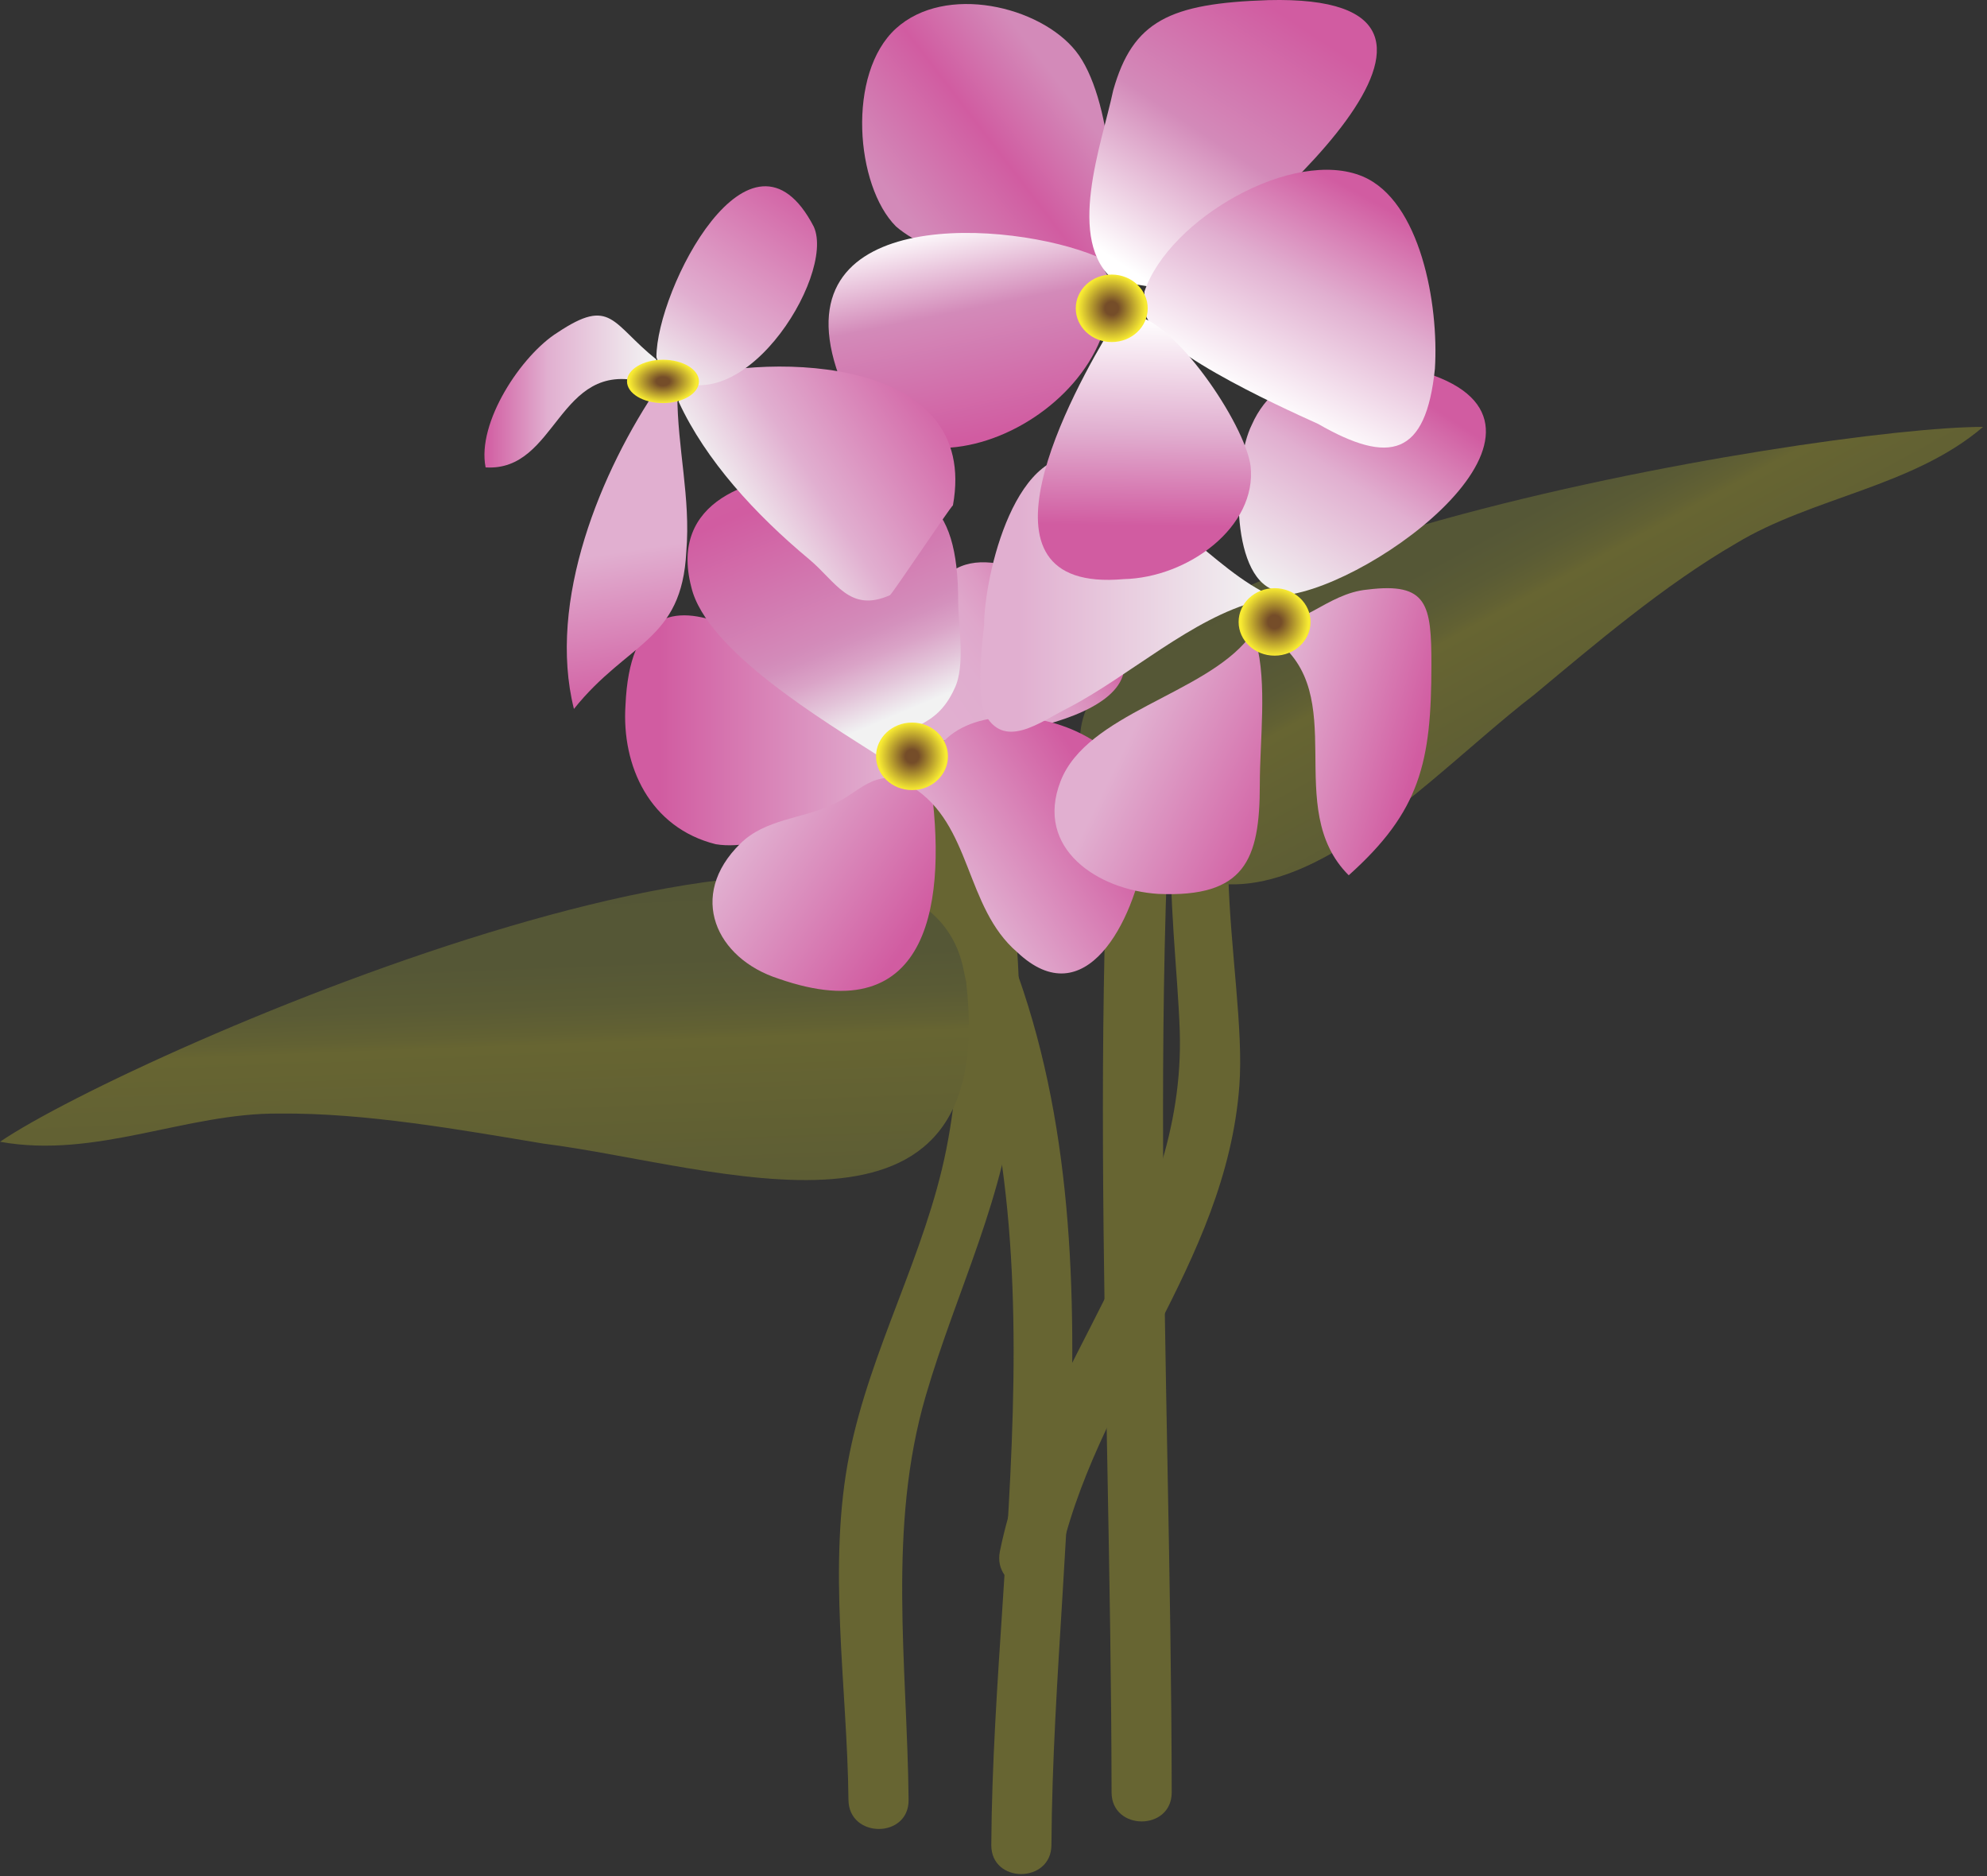
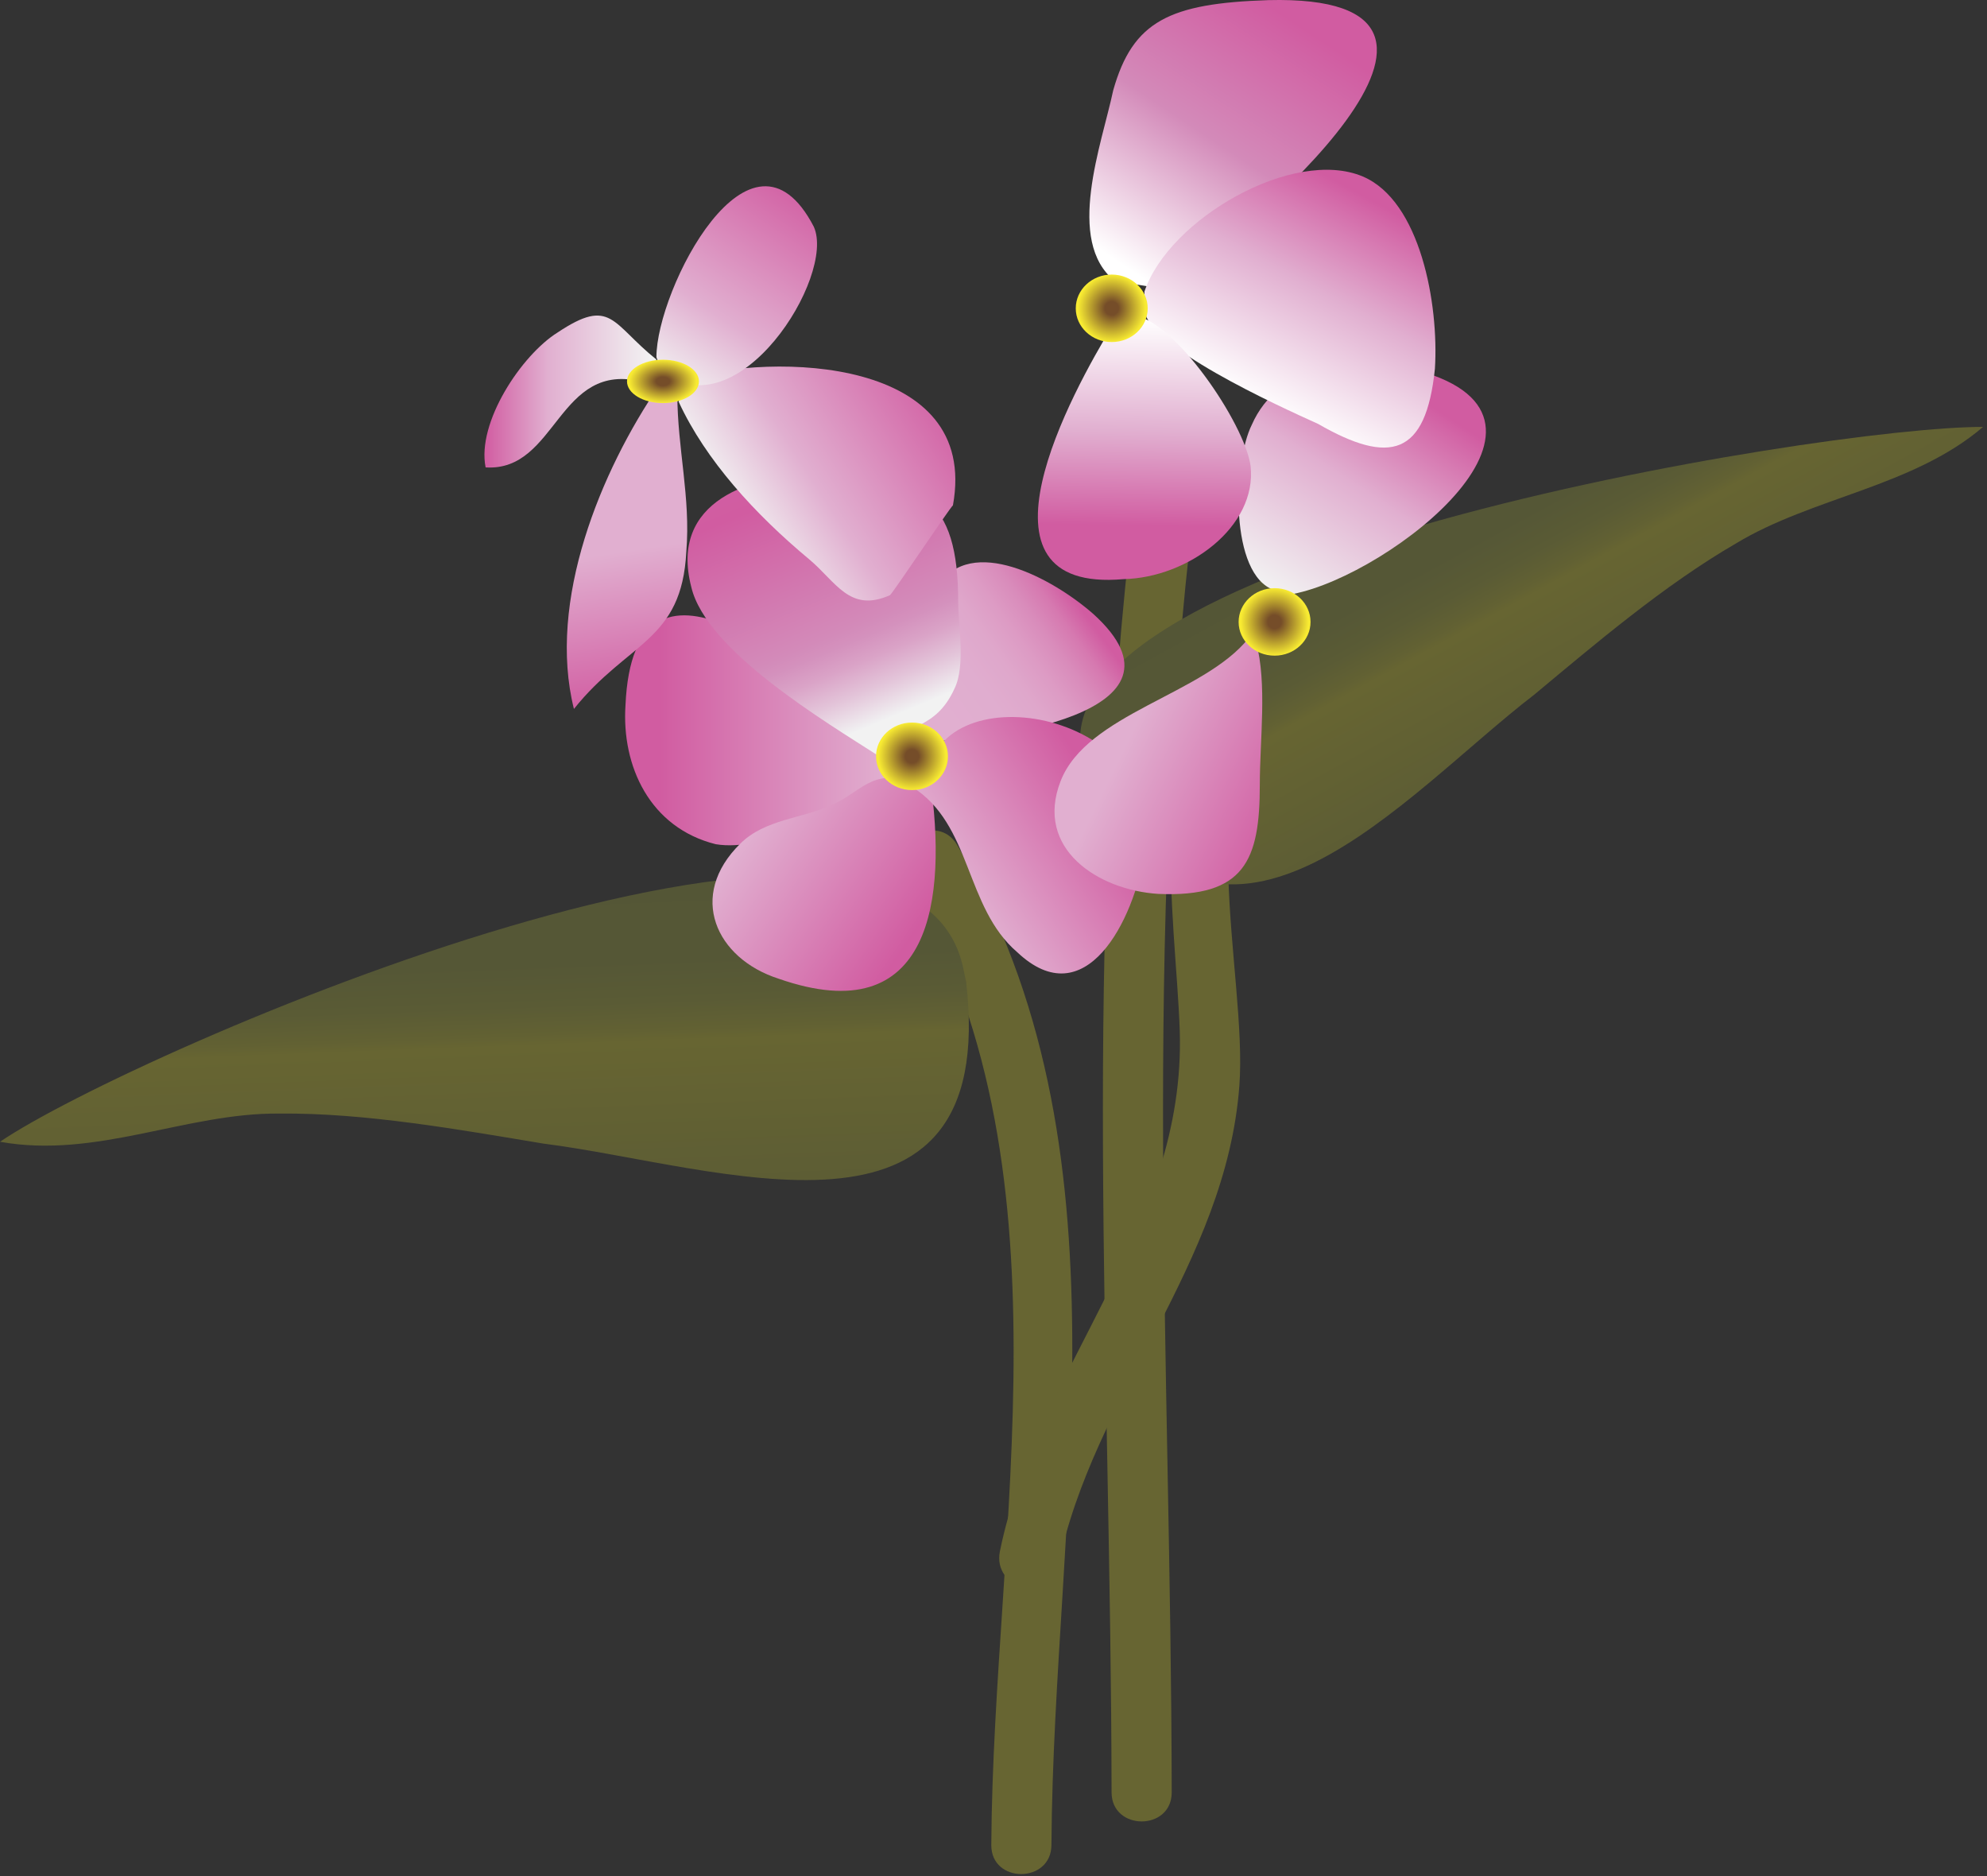
<svg xmlns="http://www.w3.org/2000/svg" xmlns:ns1="https://ian.umces.edu/media-library/" x="0px" y="0px" width="501" height="473" viewBox="0 0 501 473" xml:space="preserve">
  <rect x="0" y="0" width="501" height="473" fill="#333333" stroke="none" />
  <title>Phlox buckleyi wherry (Sword Leaf Phlox)</title>
  <desc>
    <ns1:title>Phlox buckleyi wherry (Sword Leaf Phlox)</ns1:title>
    <ns1:descr>Illustration of sword leaf phlox.</ns1:descr>
    <ns1:scene>
      <ns1:contains>Shenandoah National Park, rare, endangered, Plantae, Magnoliophyta, Magnoliopsida, Solanales, Polemoniaceae, Phlox, buckleyi, Wherry, shale, barren, phlox, sword-leaf, phlox, swoardleaf, phlox</ns1:contains>
      <ns1:when>2010-12-08</ns1:when>
    </ns1:scene>
  </desc>
  <defs>
</defs>
  <path fill="#676532" d="M228.235,220.652c43.484,73.056,22.183,164.243,21.709,244.473c-0.06,9.772,15.104,9.772,15.164,0  c0.488-83.384,21.427-176.171-23.782-252.129C236.335,204.608,223.223,212.227,228.235,220.652L228.235,220.652z" />
  <path fill="#676532" d="M266.729,395.113c8.855-43.387,42.396-76.216,45.765-121.425c2.095-28.165-13.217-79.675,11.046-100.783  c7.39-6.427-3.383-17.111-10.721-10.721c-25.106,21.842-16.333,68.576-15.363,97.607c1.651,49.836-35.798,84.472-45.342,131.295  C250.167,400.622,264.782,404.695,266.729,395.113L266.729,395.113z" />
  <path fill="#676532" d="M295.434,451.857c-0.162-108.024-7.515-216.552,5.687-324.117c1.192-9.692-13.986-9.573-15.163,0  c-13.201,107.565-5.85,216.093-5.687,324.117C280.286,461.63,295.449,461.63,295.434,451.857L295.434,451.857z" />
-   <path fill="#676532" d="M197.909,125.881c29.205,48.118,52.043,107.269,40.663,163.991c-5.279,26.343-19.036,50.14-24.367,76.572  c-5.694,28.18-0.563,58.833-0.274,87.308c0.096,9.773,15.26,9.788,15.163,0c-0.348-34.103-5.397-68.546,4.31-101.819  c7.781-26.699,20.265-50.54,22.774-78.683c4.872-54.656-12.209-111.467-45.179-155.025C205.18,110.533,192,118.078,197.909,125.881  L197.909,125.881z" />
  <linearGradient id="ian_symbols_4fda197d523860149952e3020c73188e" gradientUnits="userSpaceOnUse" x1="0.947" y1="510.35" x2="114.312" y2="476.172" gradientTransform="matrix(-0.252 0.968 -0.968 -0.252 614.035 341.837)">
    <stop offset="0.006" style="stop-color:#545636" />
    <stop offset="0.249" style="stop-color:#555736" />
    <stop offset="0.337" style="stop-color:#5A5B35" />
    <stop offset="0.399" style="stop-color:#626133" />
    <stop offset="0.422" style="stop-color:#676532" />
    <stop offset="1" style="stop-color:#545636" />
  </linearGradient>
  <path fill="url(#ian_symbols_4fda197d523860149952e3020c73188e)" d="M243.599,247.521c8.463,72.722-62.994,46.275-106.61,40.781c-20.65-3.435-44.971-7.804-66.584-7.567  c-23.441-0.237-46.09,11.491-70.405,7.108c33.318-22.642,227.703-107.136,242.718-44.476L243.599,247.521z" />
  <linearGradient id="ian_symbols_a1fbf47c612348344d75d9ea79e8e712" gradientUnits="userSpaceOnUse" x1="121.999" y1="789.386" x2="235.359" y2="755.21" gradientTransform="matrix(0.751 0.581 0.66 -0.658 -253.466 561.478)">
    <stop offset="0.006" style="stop-color:#545636" />
    <stop offset="0.249" style="stop-color:#555736" />
    <stop offset="0.337" style="stop-color:#5A5B35" />
    <stop offset="0.399" style="stop-color:#626133" />
    <stop offset="0.422" style="stop-color:#676532" />
    <stop offset="1" style="stop-color:#545636" />
  </linearGradient>
  <path fill="url(#ian_symbols_a1fbf47c612348344d75d9ea79e8e712)" d="M275.643,197.774c33.733,57.084,78.112,2.784,111.156-22.612c15.18-12.631,32.881-27.735,50.91-38.16  c19.28-11.676,44.617-14.252,62.29-29.372c-40.27-0.141-248.619,33.718-225.948,86.686L275.643,197.774z" />
  <linearGradient id="ian_symbols_26499d90ad8be37451dc5b9a2ee9823a" gradientUnits="userSpaceOnUse" x1="234.828" y1="177.903" x2="276.687" y2="147.415">
    <stop offset="0.006" style="stop-color:#E1AFD0" />
    <stop offset="0.25" style="stop-color:#E0ADCF" />
    <stop offset="0.406" style="stop-color:#DFA7CB" />
    <stop offset="0.537" style="stop-color:#DD9BC4" />
    <stop offset="0.654" style="stop-color:#D98CBB" />
    <stop offset="0.761" style="stop-color:#D679B0" />
    <stop offset="0.861" style="stop-color:#D15EA2" />
    <stop offset="0.868" style="stop-color:#D15CA1" />
  </linearGradient>
  <path fill="url(#ian_symbols_26499d90ad8be37451dc5b9a2ee9823a)" d="M231.368,182.929c0-8.041,1.029-29.142,5.153-35.184c8.241-13.061,28.839-2.014,39.138,7.034  c27.809,25.144-25.751,32.178-44.291,32.178" />
  <linearGradient id="ian_symbols_b3e563833588be04351ecab797b65c88" gradientUnits="userSpaceOnUse" x1="157.615" y1="184.113" x2="223.89" y2="184.113">
    <stop offset="0.133" style="stop-color:#D15CA1" />
    <stop offset="0.994" style="stop-color:#E1AFD0" />
  </linearGradient>
  <path fill="url(#ian_symbols_b3e563833588be04351ecab797b65c88)" d="M223.89,199.411c-12.402,5.153-31.016,15.489-43.425,13.416  c-16.548-4.132-23.789-19.621-22.752-35.11c2.066-46.482,44.469-9.299,62.045,6.189l2.066-2.058c0,4.131,1.037,8.263,1.037,12.395  L223.89,199.411z" />
  <linearGradient id="ian_symbols_701a214059b45354b12882d6393cdec5" gradientUnits="userSpaceOnUse" x1="225.029" y1="184.974" x2="188.042" y2="96.772">
    <stop offset="0.042" style="stop-color:#F2F2F2" />
    <stop offset="0.043" style="stop-color:#F1F1F2" />
    <stop offset="0.131" style="stop-color:#E3C4D9" />
    <stop offset="0.206" style="stop-color:#DAA3C7" />
    <stop offset="0.265" style="stop-color:#D491BD" />
    <stop offset="0.301" style="stop-color:#D38AB9" />
    <stop offset="0.687" style="stop-color:#D15CA1" />
    <stop offset="0.76" style="stop-color:#D15EA2" />
    <stop offset="0.806" style="stop-color:#D266A6" />
    <stop offset="0.844" style="stop-color:#D572AB" />
    <stop offset="0.878" style="stop-color:#D781B3" />
    <stop offset="0.909" style="stop-color:#DB94BE" />
    <stop offset="0.939" style="stop-color:#E1ADCC" />
    <stop offset="0.966" style="stop-color:#E8CCDE" />
    <stop offset="0.992" style="stop-color:#F1EFF1" />
    <stop offset="0.994" style="stop-color:#F2F2F2" />
  </linearGradient>
  <path fill="url(#ian_symbols_701a214059b45354b12882d6393cdec5)" d="M221.698,190.674c-13.268-8.53-43.595-26.536-47.386-42.647  c-5.686-21.797,15.164-28.431,32.223-28.431c25.588,0.948,35.065,5.686,35.065,32.222c0,5.687,1.895,16.111-0.948,21.797  c-4.739,10.425-11.965,8.826-19.547,15.459L221.698,190.674z" />
  <linearGradient id="ian_symbols_59d57851b5943f94e93aa929e93f06be" gradientUnits="userSpaceOnUse" x1="191.349" y1="205.884" x2="237.751" y2="237.728">
    <stop offset="0.006" style="stop-color:#E1AFD0" />
    <stop offset="0.868" style="stop-color:#D15CA1" />
  </linearGradient>
  <path fill="url(#ian_symbols_59d57851b5943f94e93aa929e93f06be)" d="M234.544,196.552c4.257,29.809,0.585,63.749-38.256,50.17c-15.756-5.064-23.049-20.865-9.625-34.043  c6.197-6.16,15.719-6.353,22.634-9.596c7.863-3.168,10.284-9.64,21.39-5.894L234.544,196.552z" />
  <linearGradient id="ian_symbols_b0a79631de8558f4990cccbdcb820b3f" gradientUnits="userSpaceOnUse" x1="242.314" y1="223.74" x2="283.461" y2="197.123">
    <stop offset="0.006" style="stop-color:#E1AFD0" />
    <stop offset="0.868" style="stop-color:#D15CA1" />
  </linearGradient>
  <path fill="url(#ian_symbols_b0a79631de8558f4990cccbdcb820b3f)" d="M229.953,198.359c15.164,9.478,13.268,30.327,26.537,41.7c17.059,16.111,29.379-7.582,32.222-25.588  c5.687-36.013-54.02-45.49-54.967-17.059L229.953,198.359z" />
  <radialGradient id="ian_symbols_8aeb9cddeacf98a4953892a49e694347" cx="229.954" cy="190.667" r="8.793" gradientUnits="userSpaceOnUse">
    <stop offset="0.193" style="stop-color:#754D29" />
    <stop offset="0.97" style="stop-color:#F8EB32" />
  </radialGradient>
  <path fill="url(#ian_symbols_8aeb9cddeacf98a4953892a49e694347)" d="M239.023,190.674c0,4.694-4.058,8.5-9.07,8.5c-5.012,0-9.07-3.806-9.07-8.5  c0-4.694,4.058-8.515,9.07-8.515C234.966,182.159,239.023,185.979,239.023,190.674z" />
  <linearGradient id="ian_symbols_4e2e6440aaa0d8b4a147b09cd7424c33" gradientUnits="userSpaceOnUse" x1="247.165" y1="149.724" x2="318.268" y2="149.724">
    <stop offset="0.133" style="stop-color:#E1AFD0" />
    <stop offset="1" style="stop-color:#F2F2F2" />
  </linearGradient>
-   <path fill="url(#ian_symbols_4e2e6440aaa0d8b4a147b09cd7424c33)" d="M318.268,149.107c-7.93-4.279-14.638-10.987-21.952-16.466c-5.494-4.279-14.638-14.645-21.354-17.088  c-18.902-5.479-26.832,29.897-26.832,42.084c-0.607,4.887-1.829,17.088,0,21.96c4.879,9.759,14.03,2.443,21.346-1.214  c15.245-7.938,31.104-22.567,47.57-26.847L318.268,149.107z" />
  <linearGradient id="ian_symbols_f72c343a99c332b4d50d42ebc5567003" gradientUnits="userSpaceOnUse" x1="278.622" y1="182.529" x2="325.619" y2="205.639">
    <stop offset="0.133" style="stop-color:#E1AFD0" />
    <stop offset="1" style="stop-color:#D15CA1" />
  </linearGradient>
  <path fill="url(#ian_symbols_f72c343a99c332b4d50d42ebc5567003)" d="M314.803,160.91c-11.372,14.215-40.752,18.954-47.386,36.013  c-6.634,17.059,9.478,27.483,24.641,28.431c21.798,0.948,25.588-8.529,25.588-27.484c0-11.373,1.896-25.588-0.947-36.013  L314.803,160.91z" />
  <linearGradient id="ian_symbols_7ba42311dfa66024f1e8b71dd3668a9b" gradientUnits="userSpaceOnUse" x1="317.496" y1="176.252" x2="358.494" y2="187.968">
    <stop offset="0.133" style="stop-color:#E1AFD0" />
    <stop offset="1" style="stop-color:#D15CA1" />
  </linearGradient>
-   <path fill="url(#ian_symbols_7ba42311dfa66024f1e8b71dd3668a9b)" d="M318.268,157.163c9.478,1.896,16.111-7.582,26.536-8.529c15.163-1.896,16.111,3.791,16.111,18.954  c0,24.641-2.844,36.961-20.85,53.072c-17.059-17.059,0.947-45.49-18.954-59.706L318.268,157.163z" />
  <linearGradient id="ian_symbols_bfad7c5e97cd02848d0427b878dcddaf" gradientUnits="userSpaceOnUse" x1="319.298" y1="149.647" x2="353.428" y2="97.46">
    <stop offset="0.018" style="stop-color:#F2F2F2" />
    <stop offset="0.56" style="stop-color:#E1AFD0" />
    <stop offset="1" style="stop-color:#D15CA1" />
  </linearGradient>
  <path fill="url(#ian_symbols_bfad7c5e97cd02848d0427b878dcddaf)" d="M326.057,149.729c24.641-4.738,76.765-45.49,29.38-56.863c-14.216-3.791-33.171-0.948-39.805,14.216  c-4.738,9.477-5.686,37.909,5.687,41.699L326.057,149.729z" />
  <radialGradient id="ian_symbols_fc9e4ab9f565afc451a42bb0cc6ccd38" cx="321.371" cy="156.786" r="8.793" gradientUnits="userSpaceOnUse">
    <stop offset="0.193" style="stop-color:#754D29" />
    <stop offset="0.97" style="stop-color:#F8EB32" />
  </radialGradient>
  <path fill="url(#ian_symbols_fc9e4ab9f565afc451a42bb0cc6ccd38)" d="M330.441,156.793c0,4.694-4.058,8.5-9.07,8.5s-9.07-3.806-9.07-8.5s4.058-8.515,9.07-8.515  S330.441,152.099,330.441,156.793z" />
  <linearGradient id="ian_symbols_039ca57aea2df9846d4ae6ad8480ad3b" gradientUnits="userSpaceOnUse" x1="279.537" y1="17.169" x2="229.611" y2="55.477">
    <stop offset="0.193" style="stop-color:#D38AB9" />
    <stop offset="0.554" style="stop-color:#D15CA1" />
    <stop offset="1" style="stop-color:#D38AB9" />
  </linearGradient>
-   <path fill="url(#ian_symbols_039ca57aea2df9846d4ae6ad8480ad3b)" d="M272.378,71.81c-12.469,0-37.413-6.812-46.475-14.734c-10.203-10.202-12.468-38.544,0-49.888  c12.468-11.329,36.272-5.656,45.334,5.671c9.07,11.344,11.336,41.938,6.805,56.686L272.378,71.81z" />
  <linearGradient id="ian_symbols_262552216ebbbfa4dd5e3a8178d17ab7" gradientUnits="userSpaceOnUse" x1="236.417" y1="39.008" x2="250.761" y2="109.384">
    <stop offset="0.247" style="stop-color:#FFFFFF" />
    <stop offset="0.554" style="stop-color:#D38AB9" />
    <stop offset="1" style="stop-color:#D15CA1" />
  </linearGradient>
-   <path fill="url(#ian_symbols_262552216ebbbfa4dd5e3a8178d17ab7)" d="M279.543,69.998c4.79,34.754-55.521,63.976-68.685,22.81c-13.172-41.181,44.04-37.193,65.593-28.175  L279.543,69.998z" />
  <linearGradient id="ian_symbols_30090597ab1a62448d905c88e1325324" gradientUnits="userSpaceOnUse" x1="349.847" y1="96.541" x2="408.147" y2="40.477" gradientTransform="matrix(0.976 -0.217 0.217 0.976 -83.324 52.902)">
    <stop offset="0.072" style="stop-color:#FFFFFF" />
    <stop offset="0.554" style="stop-color:#D38AB9" />
    <stop offset="1" style="stop-color:#D15CA1" />
  </linearGradient>
  <path fill="url(#ian_symbols_30090597ab1a62448d905c88e1325324)" d="M281.063,70.833c-12.55-10.129-3.25-34.474-0.385-48.038c4.938-17.532,14.245-21.946,39.056-22.761  c65.785-1.688-4.635,58.537-26.469,72.782" />
  <linearGradient id="ian_symbols_82580176fab210041d58fe4ed62ed639" gradientUnits="userSpaceOnUse" x1="315.056" y1="105.38" x2="361.296" y2="19.349">
    <stop offset="0.042" style="stop-color:#FFFFFF" />
    <stop offset="0.373" style="stop-color:#E1AFD0" />
    <stop offset="0.645" style="stop-color:#D15CA1" />
  </linearGradient>
  <path fill="url(#ian_symbols_82580176fab210041d58fe4ed62ed639)" d="M288.56,73.498c6.183-18.317,37.571-36.384,55.045-29.008c14.534,6.145,19.221,32.192,18.191,48.481  c-2.266,21.99-11.335,24.3-29.468,13.89c-10.203-4.62-43.769-19.8-43.769-29.041V73.498z" />
  <linearGradient id="ian_symbols_dabf4e5a2037a8345db27761ebd7279b" gradientUnits="userSpaceOnUse" x1="224.577" y1="65.632" x2="239.436" y2="151.345" gradientTransform="matrix(0.982 0.188 -0.188 0.982 81.155 -30.21)">
    <stop offset="0.042" style="stop-color:#FFFFFF" />
    <stop offset="0.373" style="stop-color:#E1AFD0" />
    <stop offset="0.645" style="stop-color:#D15CA1" />
  </linearGradient>
  <path fill="url(#ian_symbols_dabf4e5a2037a8345db27761ebd7279b)" d="M280.56,81.998c-10.085,16.526-38.338,67.673,2.762,64c16.222-0.355,33.673-13.194,32-28.521  c-1.429-10.647-19.429-37.167-29.668-37.968L280.56,81.998z" />
  <radialGradient id="ian_symbols_ad1806da1831e9040918f7b2cd5983b1" cx="280.307" cy="77.725" r="8.794" gradientUnits="userSpaceOnUse">
    <stop offset="0.193" style="stop-color:#754D29" />
    <stop offset="0.97" style="stop-color:#F8EB32" />
  </radialGradient>
  <path fill="url(#ian_symbols_ad1806da1831e9040918f7b2cd5983b1)" d="M289.377,77.734c0,4.693-4.057,8.499-9.069,8.499s-9.07-3.806-9.07-8.499  c0-4.695,4.058-8.516,9.07-8.516S289.377,73.039,289.377,77.734z" />
  <linearGradient id="ian_symbols_a3624139e01a00840dd29906722555ed" gradientUnits="userSpaceOnUse" x1="153.324" y1="111.237" x2="163.618" y2="177.805">
    <stop offset="0.416" style="stop-color:#E1AFD0" />
    <stop offset="1" style="stop-color:#D15CA1" />
  </linearGradient>
  <path fill="url(#ian_symbols_a3624139e01a00840dd29906722555ed)" d="M170.781,99.368c0,13.608,3.398,26.077,2.265,39.686c-1.132,22.671-14.734,22.671-28.335,39.67  c-6.804-27.202,6.797-60.076,21.531-81.622L170.781,99.368z" />
  <linearGradient id="ian_symbols_6a17985b3ca816948dae965f86123ac8" gradientUnits="userSpaceOnUse" x1="179.511" y1="134.941" x2="238.187" y2="97.213">
    <stop offset="0.108" style="stop-color:#F2F2F2" />
    <stop offset="0.416" style="stop-color:#E1AFD0" />
    <stop offset="1" style="stop-color:#D15CA1" />
  </linearGradient>
  <path fill="url(#ian_symbols_6a17985b3ca816948dae965f86123ac8)" d="M172.261,95.636c22.671-6.797,74.81-5.671,68.013,31.749c-1.133,1.125-14.734,21.531-15.867,22.656  c-10.203,4.546-13.608-3.391-20.405-9.062c-13.601-11.328-26.07-24.937-32.874-39.671L172.261,95.636z" />
  <linearGradient id="ian_symbols_0ed831f262dc6564b5b66fd07b14f819" gradientUnits="userSpaceOnUse" x1="122.145" y1="98.71" x2="165.509" y2="98.71">
    <stop offset="0" style="stop-color:#D15CA1" />
    <stop offset="0.367" style="stop-color:#E1AFD0" />
    <stop offset="0.97" style="stop-color:#F2F2F2" />
  </linearGradient>
  <path fill="url(#ian_symbols_0ed831f262dc6564b5b66fd07b14f819)" d="M165.509,90.631c-11.335-9.062-11.335-15.86-24.937-6.797c-9.07,5.671-20.406,22.671-18.132,33.999  c18.132,1.14,18.132-27.202,39.67-21.531L165.509,90.631z" />
  <linearGradient id="ian_symbols_55044b154fefca94616c16be7fb0315b" gradientUnits="userSpaceOnUse" x1="165.692" y1="103.483" x2="203.515" y2="46.572">
    <stop offset="0.108" style="stop-color:#F2F2F2" />
    <stop offset="0.416" style="stop-color:#E1AFD0" />
    <stop offset="1" style="stop-color:#D15CA1" />
  </linearGradient>
  <path fill="url(#ian_symbols_55044b154fefca94616c16be7fb0315b)" d="M165.509,90.023c0-17,23.804-63.481,39.678-32.874c5.664,12.469-19.272,52.14-38.545,36.265  L165.509,90.023z" />
  <radialGradient id="ian_symbols_d2a262935dbb273441f5fc85ef2f2717" cx="167.16" cy="-80.962" r="8.796" gradientTransform="matrix(1 0 0 0.642 0 148.116)" gradientUnits="userSpaceOnUse">
    <stop offset="0.193" style="stop-color:#754D29" />
    <stop offset="0.97" style="stop-color:#F8EB32" />
  </radialGradient>
  <path fill="url(#ian_symbols_d2a262935dbb273441f5fc85ef2f2717)" d="M176.23,96.154c0,3.021-4.058,5.464-9.07,5.464c-5.013,0-9.07-2.443-9.07-5.464  c0-3.006,4.057-5.464,9.07-5.464C172.172,90.69,176.23,93.148,176.23,96.154z" />
</svg>